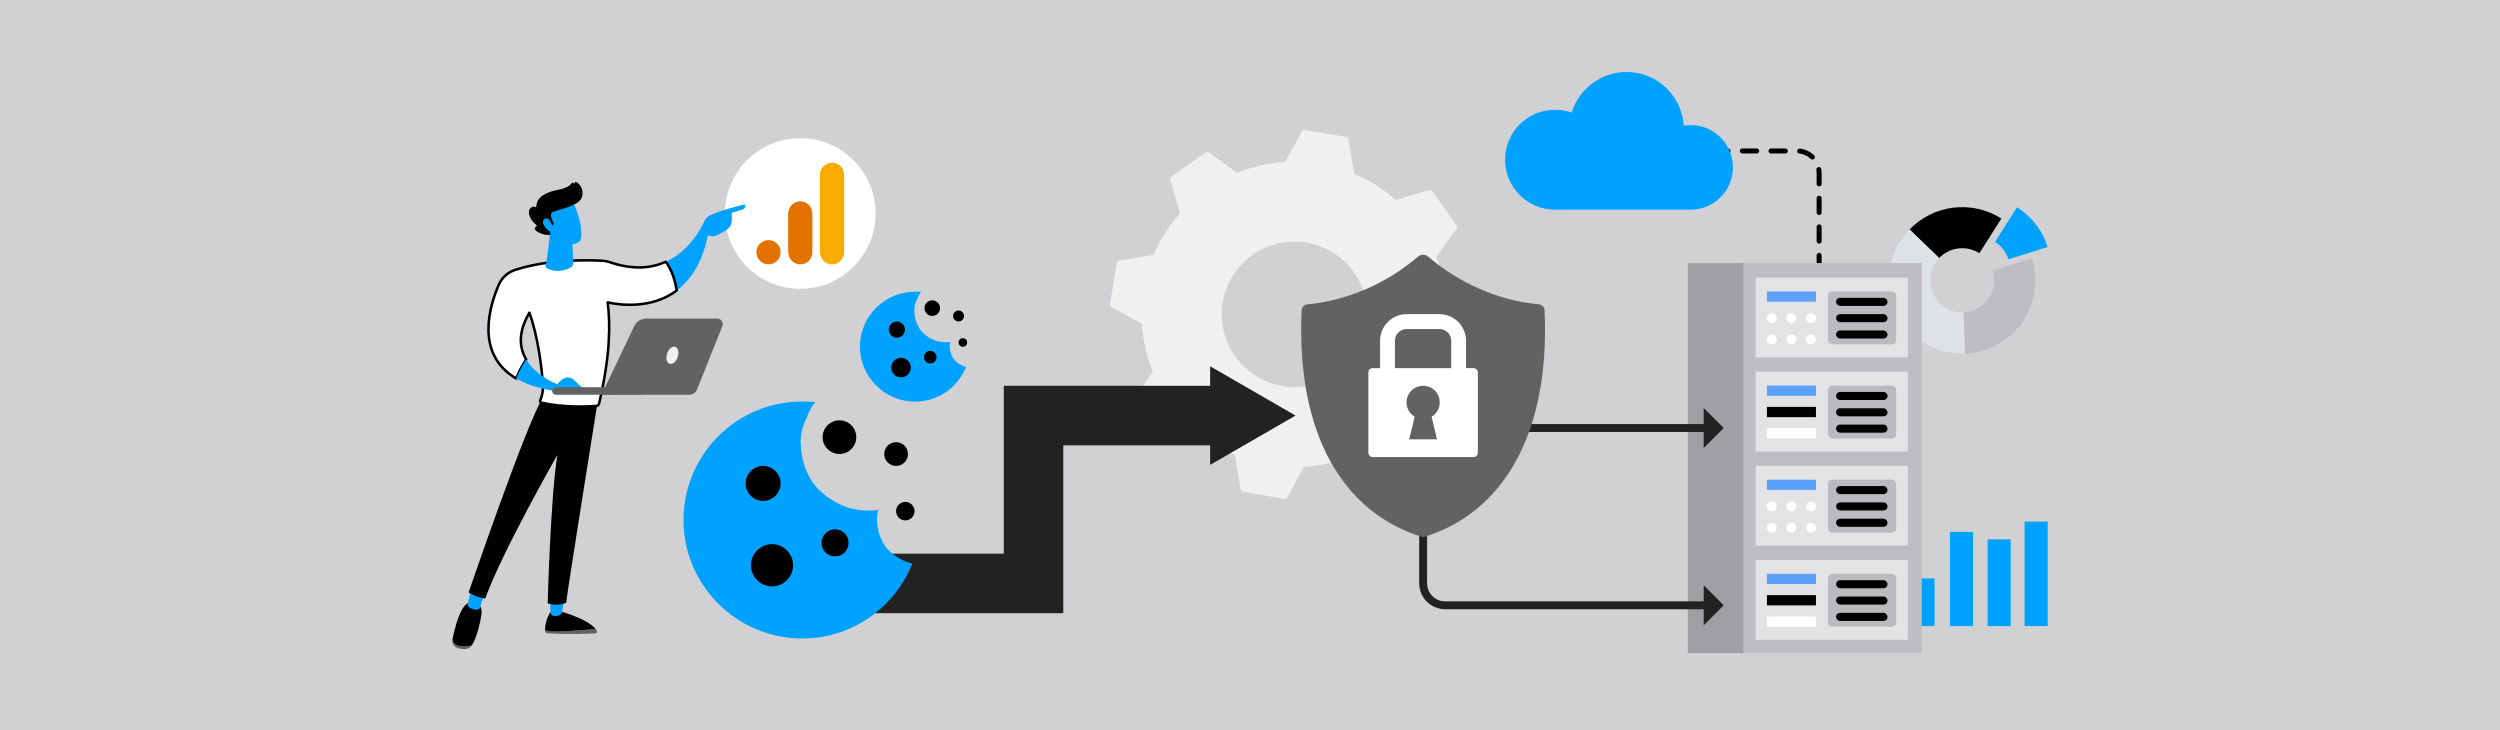
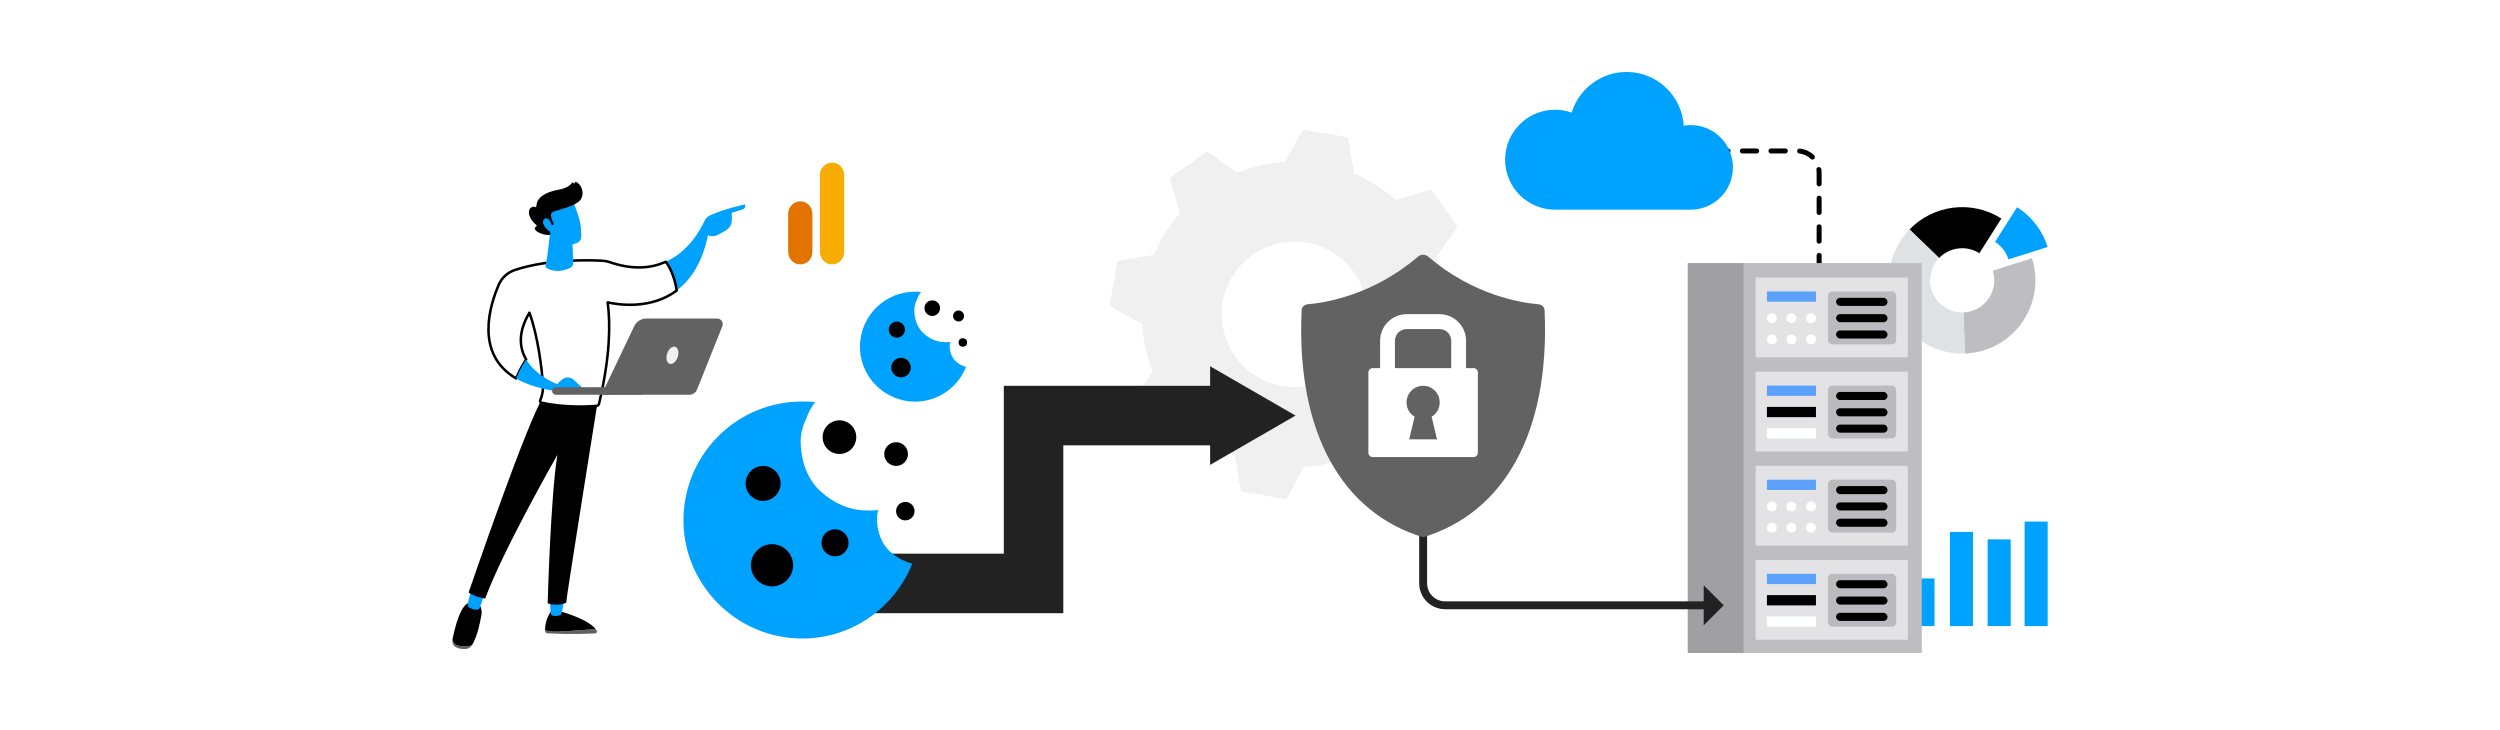
<svg xmlns="http://www.w3.org/2000/svg" viewBox="0 0 1000 292">
  <defs>
    <style>.cls-1{stroke-dasharray:5.73 5.73;}.cls-1,.cls-2{fill:none;stroke-width:2px;}.cls-1,.cls-2,.cls-3{stroke:#000;stroke-linecap:round;stroke-linejoin:round;}.cls-4{fill:#dfe2e5;}.cls-4,.cls-5,.cls-6,.cls-7{fill-rule:evenodd;}.cls-8{fill:#f0f0f1;}.cls-9{fill:#e3e3e6;}.cls-10{fill:#a09fa3;}.cls-11{fill:#d1d1d4;}.cls-12,.cls-5{fill:#bdbdc2;}.cls-13,.cls-3{fill:#fff;}.cls-14{fill:#bbbbbf;}.cls-15{fill:#f8ab00;}.cls-16{fill:#e37300;}.cls-17{fill:#5ba1fc;}.cls-18{fill:#626262;}.cls-3{stroke-width:1.02px;}.cls-19,.cls-7{fill:#00a2ff;}.cls-20{fill:#feffff;}.cls-21{fill:#222;}</style>
  </defs>
  <g id="BG">
-     <rect class="cls-11" x="-1.36" y="-.5" width="1002.71" height="293" />
-   </g>
+     </g>
  <g id="Layer_1">
    <path class="cls-6" d="M800.54,87.41l-8.79,13.88c-5.27-3.34-12.04-2.37-16.19,2,.02-.03.04-.05.06-.07l-11.83-11.41c9.44-9.82,24.8-11.99,36.75-4.4Z" />
    <path class="cls-7" d="M798.02,96.76l8.79-13.88c6.08,3.85,10.25,9.56,12.25,15.91l-15.68,4.95c-.88-2.79-2.71-5.29-5.37-6.98Z" />
    <path class="cls-5" d="M812.26,122.52c-.69,1.82-1.57,3.6-2.65,5.3-5.36,8.46-14.34,13.24-23.64,13.6l-.62-16.43c4.08-.16,8.02-2.25,10.37-5.97,2.11-3.33,2.5-7.26,1.39-10.75l15.68-4.96c.77,2.41,1.21,4.92,1.33,7.46.19,3.94-.41,7.93-1.86,11.74Z" />
    <path class="cls-4" d="M785.98,141.42c-5.72.22-11.57-1.23-16.78-4.53-.27-.18-.55-.35-.82-.54-.26-.18-.52-.37-.78-.55,0,0-.01-.01-.03-.02-.24-.18-.48-.36-.71-.54-.02-.01-.03-.03-.04-.03-.25-.2-.5-.39-.74-.6-.23-.19-.45-.38-.67-.58-.27-.24-.55-.49-.81-.75-.2-.2-.41-.39-.6-.59-.18-.18-.35-.37-.52-.55-.08-.08-.15-.16-.22-.24-.32-.35-.63-.71-.92-1.07-.08-.09-.15-.18-.22-.27-.04-.05-.08-.09-.12-.14-.14-.18-.29-.36-.43-.54-.13-.18-.26-.35-.39-.52-.02-.03-.04-.06-.06-.09-.07-.09-.13-.18-.2-.27-.1-.14-.2-.28-.29-.43-.1-.15-.2-.29-.29-.45-.24-.37-.48-.75-.69-1.13-.07-.12-.14-.24-.21-.35-.15-.26-.3-.53-.44-.8-.1-.2-.2-.39-.3-.58-.03-.05-.05-.1-.08-.16-.1-.21-.21-.43-.3-.63l-.07-.14c-.11-.23-.21-.46-.31-.69-.1-.24-.2-.48-.29-.73-.05-.12-.1-.26-.15-.38-.07-.19-.14-.39-.21-.58-.02-.05-.04-.1-.05-.15-.07-.18-.12-.36-.18-.54-.05-.12-.09-.25-.12-.37,0,0,0-.02,0-.03-.15-.47-.28-.95-.41-1.43-.03-.12-.07-.26-.09-.39-.05-.16-.09-.33-.12-.5-.03-.12-.06-.24-.08-.35-.03-.12-.06-.24-.08-.37-.03-.18-.07-.35-.1-.54,0-.03,0-.07-.01-.1-.04-.22-.07-.43-.11-.65-.07-.48-.13-.97-.18-1.47-.03-.25-.05-.49-.07-.74-.02-.25-.03-.49-.05-.74-.05-1.01-.05-2.01,0-3.02.03-.5.07-1,.12-1.5.18-1.67.49-3.34.96-4.99.24-.82.51-1.64.82-2.45.12-.32.26-.65.39-.97s.28-.63.43-.95c.07-.16.14-.32.22-.48.16-.31.32-.63.48-.94.34-.62.7-1.24,1.08-1.85.16-.26.33-.5.5-.76.04-.06.09-.12.13-.18.11-.17.23-.34.35-.5.06-.09.12-.16.18-.25.16-.23.33-.45.51-.67.18-.24.38-.48.58-.73.02-.02.04-.05.06-.07.17-.21.35-.42.53-.62.03-.03.05-.06.09-.09.19-.21.38-.42.58-.63.01-.01.03-.03.03-.04.03-.02.04-.04.07-.06.02-.02.04-.04.06-.06l11.83,11.41s-.04.04-.06.07c-.18.18-.35.37-.5.56-.06.07-.11.13-.16.2-.05.06-.1.12-.14.18-.03.03-.05.07-.07.1-.09.1-.16.21-.24.32-.05.07-.1.14-.15.22-.1.13-.18.27-.27.41-1.35,2.14-2,4.52-2,6.88,0,.13,0,.26,0,.39,0,.15,0,.29.02.44.01.25.04.5.07.74.01.14.03.27.05.41.02.12.05.26.07.39.02.1.04.2.06.29.02.08.04.16.05.23.02.09.04.17.07.26.01.08.04.16.06.24.07.27.16.54.25.8.03.09.06.17.09.26.07.2.15.41.24.61.07.16.14.33.22.49.05.12.11.24.18.36.07.13.13.26.2.38.16.29.34.58.52.86.09.13.18.26.27.39.12.16.24.32.37.48.05.07.1.13.15.19.07.08.12.16.2.23.4.46.84.91,1.32,1.32.09.08.17.15.26.22.16.13.31.26.48.37.09.07.18.13.27.19.16.12.33.23.51.34,2.28,1.45,4.85,2.09,7.36,1.99l.62,16.43Z" />
    <path class="cls-4" d="M763.79,91.82s-.04.04-.06.06c.02-.02.04-.04.06-.07h0Z" />
-     <path class="cls-19" d="M773.81,231.37h-9.23v19.06h9.23v-19.06Z" />
+     <path class="cls-19" d="M773.81,231.37h-9.23v19.06h9.23Z" />
    <path class="cls-19" d="M789.2,212.76h-9.23v37.67h9.23v-37.67Z" />
    <path class="cls-19" d="M804.28,215.75h-9.23v34.68h9.23v-34.68Z" />
    <path class="cls-19" d="M819.07,208.63h-9.23v41.8h9.23v-41.8Z" />
    <circle class="cls-13" cx="320.11" cy="85.4" r="30.13" />
    <g id="g6628">
      <path id="path3806" class="cls-15" d="M327.97,69.91v30.51c0,3.42,2.35,5.32,4.85,5.32,2.31,0,4.85-1.62,4.85-5.32v-30.28c0-3.13-2.31-5.09-4.85-5.09s-4.85,2.16-4.85,4.85Z" />
      <path id="path3808" class="cls-16" d="M315.26,85.4v15.02c0,3.42,2.35,5.32,4.85,5.32,2.31,0,4.85-1.62,4.85-5.32v-14.79c0-3.13-2.31-5.09-4.85-5.09s-4.85,2.16-4.85,4.85h0Z" />
-       <path id="path3810" class="cls-16" d="M312.25,100.89c0,2.68-2.17,4.85-4.85,4.85s-4.85-2.17-4.85-4.85,2.17-4.85,4.85-4.85,4.85,2.17,4.85,4.85" />
    </g>
    <path class="cls-18" d="M238.23,251.59c-3.56.31-9.74.81-14.62,1.02-2.93.13-4.62-.16-5.58-.54,0,.11,0,.21,0,.31.02.51.44.92.95.95,9.2.51,16.53.18,19.14.02.54-.03.86-.62.58-1.08-.14-.23-.31-.46-.48-.68h0Z" />
    <path d="M223.62,252.61c4.87-.21,11.06-.72,14.62-1.02-3.5-4.3-14.62-7.19-14.62-7.19h-3.14c-2.16,3.11-2.47,6.07-2.45,7.67.97.39,2.66.68,5.58.54Z" />
    <path class="cls-19" d="M219.95,239.27l.29,5.81c.03.63.5,1.16,1.13,1.25.63.09,1.47.1,2.36-.19.55-.19.95-.64,1.05-1.21l1.01-5.66h-5.86Z" />
    <path class="cls-18" d="M183.52,258.29c-1.55-.28-2.24-1.31-2.53-2.42v.03c-.23,1.17.3,2.38,1.35,2.96,1.27.7,2.67.82,3.75.76,1.16-.06,2.22-.68,2.81-1.67h0c-1.15.73-2.79.82-5.37.35h0Z" />
    <path d="M190.8,241.06h-2.59c-3.95-.11-6.42,10.64-7.23,14.81.29,1.11.99,2.15,2.53,2.42,2.57.46,4.21.38,5.37-.36,2.13-3.62,3.18-8.93,3.69-12.02.58-3.52-1.78-4.83-1.78-4.83h0Z" />
    <path class="cls-19" d="M188.54,235.66l-1.44,5.72c-.18.7.16,1.43.81,1.76.8.41,1.94.85,2.98.72.49-.06.9-.4,1.05-.86l2.11-6.02-5.51-1.32Z" />
    <path d="M239.11,160.37s-12.85,80.29-12.63,80.74c0,0-3.55,1.61-7.41.21,0,0,1.16-42.92,3.89-59.38,0,0-21.92,38.36-28.88,57.48,0,0-3.63-.43-6.64-2.41,0,0,23.6-69.06,29.9-78.26l21.79,1.62h0Z" />
    <path class="cls-19" d="M298.05,81.74s-8.67,1.91-13.94,4.34c-1.05.48-1.88,1.33-2.36,2.37-1.58,3.46-6.29,12.12-15.45,16.25,1.32,1.75,3.44,5.38,4.36,11.5,5.5-4.09,10.24-10.92,12.51-22.12,0,0,1.74.94,3.9-.11,1.14-.56,2.46-1.34,3.46-1.96.99-.62,1.72-1.58,2.01-2.7.38-1.48.15-2.78.15-4.18l4.46-1.38s1.34-.5.9-2.02h0Z" />
    <path class="cls-3" d="M270.68,116.21c-.92-6.11-3.04-9.75-4.36-11.5-5.68,2.57-13.08,3.39-22.49.13-.87-.3-1.77-.48-2.69-.53-5.01-.29-21.53-.83-35.19,3.69-2.88.95-5.21,3.08-6.41,5.83-3.69,8.48-9.68,27.8,6.93,37.56,1.27-3.17,2.75-5.72,4.01-7.59-2.67-4.52-3.47-10.68,1.28-18.7,3.46,9.35,5.09,22.99,5.42,29.03.11,1.99-.24,3.97-1.01,5.81l-.09.2c-.17.39.06.84.48.94,9.35,2.1,19.08,1.53,21.99,1.29.52-.04.95-.41,1.07-.92,4.55-19.17,4.56-32.24,3.44-40.5,4.26.95,17.26,2.98,27.61-4.72h0Z" />
    <path class="cls-19" d="M220,93.14s-.95,10.01-1.78,12.97c-.13.45.07.92.48,1.15,1.41.81,4.81,2.13,9.44-.15.75-.37,1.2-1.15,1.17-1.98l-.41-9.67-8.9-2.32Z" />
    <path class="cls-19" d="M229.11,80.34s3.02,6.95,3.23,10.6c.21,3.65.99,6.02-3.23,6.75-4.22.74-7.77-1.37-9.7-5,0,0-3.02-5.6-2.34-7.89.68-2.29,12.04-4.46,12.04-4.46h0Z" />
    <path d="M220.85,90.08l.24-.11c.31-.13.44-.5.29-.8-.6-1.15-1.76-3.79-.26-4.4,1.93-.79,9.58-2.35,11.23-5.07,1.59-2.61.18-5.98-1.93-6.93-.14-.07-.31-.01-.38.13l-.18.33c-.12.23-.46.19-.53-.05-.07-.24-.38-.29-.52-.07-.5.81-1.88,2.13-5.54,2.81-5.21.96-8.65,3.06-8.73,6.66,0,.23-.25.36-.44.24-.38-.23-1-.34-1.82.34-1.43,1.2-.84,4.32,2.29,6.88.15.12.15.35-.01.46-.57.37-1.41,1.25.78,2.42,2.27,1.21,3.97,1.11,4.62,1.01.16-.03.27-.19.23-.34l-.7-3.16c-.04-.18.1-.35.28-.35h1.09Z" />
    <path class="cls-19" d="M220.98,90.75s-1.15-4.44-3.14-3.2c-1.99,1.25,1.03,4.97,2.63,5.14l.51-1.94Z" />
    <path class="cls-19" d="M220.83,156.18l13.38.17-4.68-4.41c-1.16-1.09-2.94-1.27-4.28-.4-.79.51-1.64,1.2-2.38,2.12,0,0-8.34-3.05-12.39-9.87-1.26,1.87-2.73,4.42-4.01,7.59,3.63,2.13,8.33,3.8,14.36,4.81h0Z" />
    <path class="cls-18" d="M222.28,157.91h.08l33.95-.04c.84,0,1.52-.68,1.52-1.51s-.68-1.52-1.52-1.51l-33.95.04c-.84,0-1.52.68-1.52,1.51s.64,1.46,1.45,1.5h0Z" />
    <path class="cls-18" d="M286.84,127.41h-28.28c-2.09,0-3.99,1.19-4.87,3.06l-13.07,27.43h35.14c1.35,0,2.55-.82,3.04-2.05l10.14-25.38c.58-1.47-.5-3.06-2.1-3.06Z" />
    <path class="cls-8" d="M271.09,142.82c.62-1.88.18-3.72-.99-4.11-1.17-.38-2.62.83-3.24,2.71-.62,1.88-.17,3.72.99,4.11,1.17.38,2.62-.83,3.24-2.71Z" />
    <line class="cls-2" x1="676.75" y1="60.39" x2="679.75" y2="60.39" />
    <path class="cls-1" d="M685.48,60.39h33.42c4.83,0,8.75,3.92,8.75,8.75v30.14" />
    <line class="cls-2" x1="727.65" y1="102.15" x2="727.65" y2="105.15" />
    <path class="cls-19" d="M676.25,50.04c-.94,0-1.85.1-2.75.24-.76-11.99-10.7-21.49-22.88-21.49-10.34,0-19.09,6.85-21.95,16.25-2.08-.73-4.31-1.15-6.64-1.15-11.04,0-19.99,8.95-19.99,19.99s8.95,19.99,19.99,19.99h54.22c9.34,0,16.92-7.58,16.92-16.92s-7.58-16.92-16.92-16.92Z" />
    <rect class="cls-12" x="675.13" y="105.23" width="93.58" height="155.97" />
    <rect class="cls-10" x="675.13" y="105.23" width="22.23" height="155.97" />
    <rect class="cls-9" x="702.26" y="111.01" width="60.87" height="31.94" />
    <rect class="cls-17" x="706.77" y="116.58" width="19.61" height="4.1" />
    <rect class="cls-14" x="731.19" y="116.58" width="27.28" height="21.16" rx="1.73" ry="1.73" />
    <rect x="734.43" y="119.12" width="20.58" height="3.24" rx="1.62" ry="1.62" />
    <rect x="734.43" y="132.18" width="20.58" height="3.24" rx="1.62" ry="1.62" />
    <rect x="734.43" y="125.65" width="20.58" height="3.24" rx="1.62" ry="1.62" />
    <circle class="cls-20" cx="708.74" cy="127.27" r="1.97" />
    <circle class="cls-20" cx="716.57" cy="127.27" r="1.97" />
    <circle class="cls-20" cx="724.41" cy="127.27" r="1.97" />
    <circle class="cls-20" cx="708.74" cy="135.77" r="1.97" />
    <circle class="cls-20" cx="716.57" cy="135.77" r="1.97" />
    <circle class="cls-20" cx="724.41" cy="135.77" r="1.97" />
    <rect class="cls-9" x="702.26" y="186.31" width="60.87" height="31.94" />
    <rect class="cls-17" x="706.77" y="191.88" width="19.61" height="4.1" />
    <rect class="cls-14" x="731.19" y="191.88" width="27.28" height="21.16" rx="1.73" ry="1.73" />
    <rect x="734.43" y="194.42" width="20.58" height="3.24" rx="1.62" ry="1.62" />
    <rect x="734.43" y="207.48" width="20.58" height="3.24" rx="1.62" ry="1.62" />
    <rect x="734.43" y="200.95" width="20.58" height="3.24" rx="1.62" ry="1.62" />
    <circle class="cls-20" cx="708.74" cy="202.57" r="1.97" />
    <circle class="cls-20" cx="716.57" cy="202.57" r="1.97" />
    <circle class="cls-20" cx="724.41" cy="202.57" r="1.97" />
    <circle class="cls-20" cx="708.74" cy="211.06" r="1.97" />
    <circle class="cls-20" cx="716.57" cy="211.06" r="1.97" />
    <circle class="cls-20" cx="724.41" cy="211.06" r="1.97" />
    <rect class="cls-9" x="702.26" y="148.66" width="60.87" height="31.94" />
    <rect class="cls-17" x="706.77" y="154.23" width="19.61" height="4.1" />
    <rect class="cls-20" x="706.77" y="171.29" width="19.61" height="4.1" />
    <rect x="706.77" y="162.76" width="19.61" height="4.1" />
    <rect class="cls-14" x="731.19" y="154.23" width="27.28" height="21.16" rx="1.73" ry="1.73" />
    <rect x="734.43" y="156.77" width="20.58" height="3.24" rx="1.62" ry="1.62" />
    <rect x="734.43" y="169.83" width="20.58" height="3.24" rx="1.62" ry="1.62" />
    <rect x="734.43" y="163.3" width="20.58" height="3.24" rx="1.62" ry="1.62" />
    <rect class="cls-9" x="702.26" y="223.96" width="60.87" height="31.94" />
    <rect class="cls-17" x="706.77" y="229.53" width="19.61" height="4.1" />
    <rect class="cls-20" x="706.77" y="246.58" width="19.61" height="4.1" />
    <rect x="706.77" y="238.05" width="19.61" height="4.1" />
    <rect class="cls-14" x="731.19" y="229.53" width="27.28" height="21.16" rx="1.73" ry="1.73" />
    <rect x="734.43" y="232.07" width="20.58" height="3.24" rx="1.62" ry="1.62" />
    <rect x="734.43" y="245.13" width="20.58" height="3.24" rx="1.62" ry="1.62" />
    <rect x="734.43" y="238.6" width="20.58" height="3.24" rx="1.62" ry="1.62" />
    <path class="cls-21" d="M567.67,196.21v36.91c0,.42.02.98.08,1.46.11,1,.4,1.97.78,2.9.81,1.84,2.15,3.43,3.83,4.53,1.68,1.1,3.69,1.68,5.68,1.69h10.18s20.37,0,20.37,0h72.89v6.43l8.01-8.01-8.01-8.01v6.43h-72.89s-20.37,0-20.37,0h-10.18c-2.81.04-5.51-1.73-6.6-4.31-.26-.64-.46-1.31-.54-2-.04-.36-.05-.65-.06-1.08v-36.91s-3.17,0-3.17,0Z" />
-     <polygon class="cls-21" points="609.54 172.79 681.47 172.79 681.47 179.22 689.48 171.2 681.47 163.19 681.47 169.62 609.54 169.62 609.54 172.79" />
    <path class="cls-8" d="M591.07,128.67l-12.23-6.71c-.4-6.5-1.83-12.98-4.35-19.18l8.13-11.31c.28-.4.28-.93,0-1.33l-9.67-13.64c-.28-.4-.79-.58-1.26-.44l-13.38,3.9c-5.02-4.44-10.66-7.95-16.66-10.48l-2.26-13.75c-.08-.49-.46-.86-.94-.95l-16.49-2.82c-.49-.08-.97.15-1.2.58l-6.71,12.23c-6.51.39-12.98,1.83-19.2,4.35l-11.32-8.12c-.4-.28-.93-.28-1.33,0l-13.66,9.66c-.4.28-.58.79-.44,1.26l3.91,13.36c-4.44,5.01-7.95,10.66-10.48,16.65l-13.77,2.26c-.49.08-.86.46-.95.94l-2.82,16.48h0c-.08.5.15.97.58,1.21l12.23,6.71c.4,6.5,1.83,12.98,4.35,19.18l-8.13,11.31c-.28.4-.28.93,0,1.33l9.66,13.64c.28.4.79.58,1.26.44l13.38-3.9c5.02,4.44,10.66,7.95,16.66,10.48l2.27,13.75c.08.49.46.86.94.95l16.49,2.82c.49.08.97-.15,1.2-.58l6.71-12.23c6.51-.39,12.98-1.83,19.2-4.35l11.32,8.12c.4.28.93.28,1.33,0l13.66-9.66c.4-.28.58-.79.44-1.26l-3.91-13.37c4.44-5.01,7.96-10.66,10.48-16.65l13.77-2.26c.49-.08.86-.46.95-.94l2.82-16.48c.08-.49-.15-.96-.58-1.19ZM495.69,106.82c10.43-12.19,28.83-13.63,41.05-3.2,12.2,10.46,13.64,28.83,3.21,41.02-5.05,5.9-12.11,9.49-19.86,10.1-7.76.61-15.28-1.84-21.19-6.9-1.11-.93-2.14-1.96-3.07-3.03h0c-4.09-4.66-6.54-10.5-7.04-16.8-.6-7.75,1.84-15.27,6.9-21.18Z" />
    <path class="cls-18" d="M615.4,121.7c-6.57-.52-25.94-3.45-44.09-19.02-1.21-1.04-2.94-1.04-4.15,0-18.15,15.56-37.52,18.5-44.09,19.02-1.38.17-2.42,1.21-2.42,2.42-2.25,49.45,16.6,81.1,48.59,90.78,31.99-9.68,50.84-41.33,48.59-90.78,0-1.21-1.04-2.25-2.42-2.42h-.02Z" />
    <path class="cls-13" d="M552.04,149.96h5.93v-13.63c0-2.6,2.11-4.71,4.71-4.71h13.12c2.59,0,4.69,2.1,4.69,4.69v13.64h5.93v-13.63c0-5.89-4.76-10.66-10.62-10.66h-13.13c-5.87,0-10.63,4.78-10.63,10.66v13.63h0Z" />
    <path class="cls-13" d="M549.1,147.24h40.29c.96,0,1.75.78,1.75,1.75v32.09c0,.96-.78,1.75-1.75,1.75h-40.29c-.96,0-1.75-.78-1.75-1.75v-32.09c0-.96.78-1.75,1.75-1.75ZM565.84,166.71l-2.16,9.03h11.13l-2.16-9.03c2.39-1.43,3.81-4.33,3.02-7.46-.59-2.33-2.5-4.21-4.84-4.75-4.36-1.01-8.22,2.28-8.22,6.48,0,2.43,1.3,4.56,3.24,5.72h0Z" />
    <path class="cls-21" d="M315.59,221.48h85.71c.1,0,.26.04.22-.11v-66.81c.02-.09-.06-.28.11-.23h82.42v-7.83l14.21,8.21,19.95,11.52-19.95,11.52-14.21,8.21v-7.83h-58.7c-.05,0-.01.1-.03.14v66.88s.04.15-.04.13h-109.68v-23.8Z" />
    <path class="cls-19" d="M355.93,220.56c-3.43-3.17-4.88-7.79-5.15-12.28,0-1.45.13-2.9.53-4.36-1.45.26-2.9.4-4.49.26-7.26,0-13.6-3.04-18.75-7.79-5.15-4.75-7.53-11.88-7.79-18.75-.13-3.7.66-7.13,2.24-10.17.79-2.38,1.98-4.62,3.56-6.6-1.72-.26-3.56-.26-5.28-.26-25.61,0-46.47,20.33-47.39,45.81-.92,26.93,21.12,49.38,48.19,48.98,19.67-.26,36.44-12.67,43.3-29.97-3.3-.79-6.34-2.51-8.98-4.88h0Z" />
    <path d="M298.24,193.37c0-3.83,3.17-7,7-7s7,3.17,7,7-3.17,7-7,7-7-3.17-7-7Z" />
    <path d="M308.8,234.56c-4.62,0-8.45-3.83-8.45-8.45s3.83-8.45,8.45-8.45,8.45,3.83,8.45,8.45-3.83,8.45-8.45,8.45Z" />
    <path d="M334.01,222.54c-3.04,0-5.41-2.38-5.41-5.41s2.38-5.41,5.41-5.41,5.41,2.38,5.41,5.41-2.38,5.41-5.41,5.41Z" />
    <circle cx="335.78" cy="174.86" r="6.73" />
    <circle cx="358.44" cy="181.62" r="4.75" />
    <circle cx="362.13" cy="204.46" r="3.7" />
    <path class="cls-19" d="M382.26,144.46c-1.59-1.47-2.27-3.61-2.39-5.69,0-.67.06-1.35.24-2.02-.67.12-1.35.18-2.08.12-3.37,0-6.31-1.41-8.69-3.61s-3.49-5.51-3.61-8.69c-.06-1.71.31-3.31,1.04-4.71.37-1.1.92-2.14,1.65-3.06-.8-.12-1.65-.12-2.45-.12-11.88,0-21.55,9.43-21.98,21.25-.43,12.49,9.8,22.9,22.35,22.72,9.12-.12,16.9-5.88,20.08-13.9-1.53-.37-2.94-1.16-4.16-2.27h0Z" />
    <path d="M355.5,131.84c0-1.78,1.47-3.24,3.24-3.24s3.24,1.47,3.24,3.24-1.47,3.24-3.24,3.24-3.24-1.47-3.24-3.24Z" />
    <path d="M360.4,150.95c-2.14,0-3.92-1.78-3.92-3.92s1.78-3.92,3.92-3.92,3.92,1.78,3.92,3.92-1.78,3.92-3.92,3.92Z" />
-     <path d="M372.09,145.37c-1.41,0-2.51-1.1-2.51-2.51s1.1-2.51,2.51-2.51,2.51,1.1,2.51,2.51-1.1,2.51-2.51,2.51Z" />
    <circle cx="372.91" cy="123.26" r="3.12" />
    <circle cx="383.42" cy="126.39" r="2.2" />
    <circle cx="385.14" cy="136.99" r="1.71" />
  </g>
</svg>